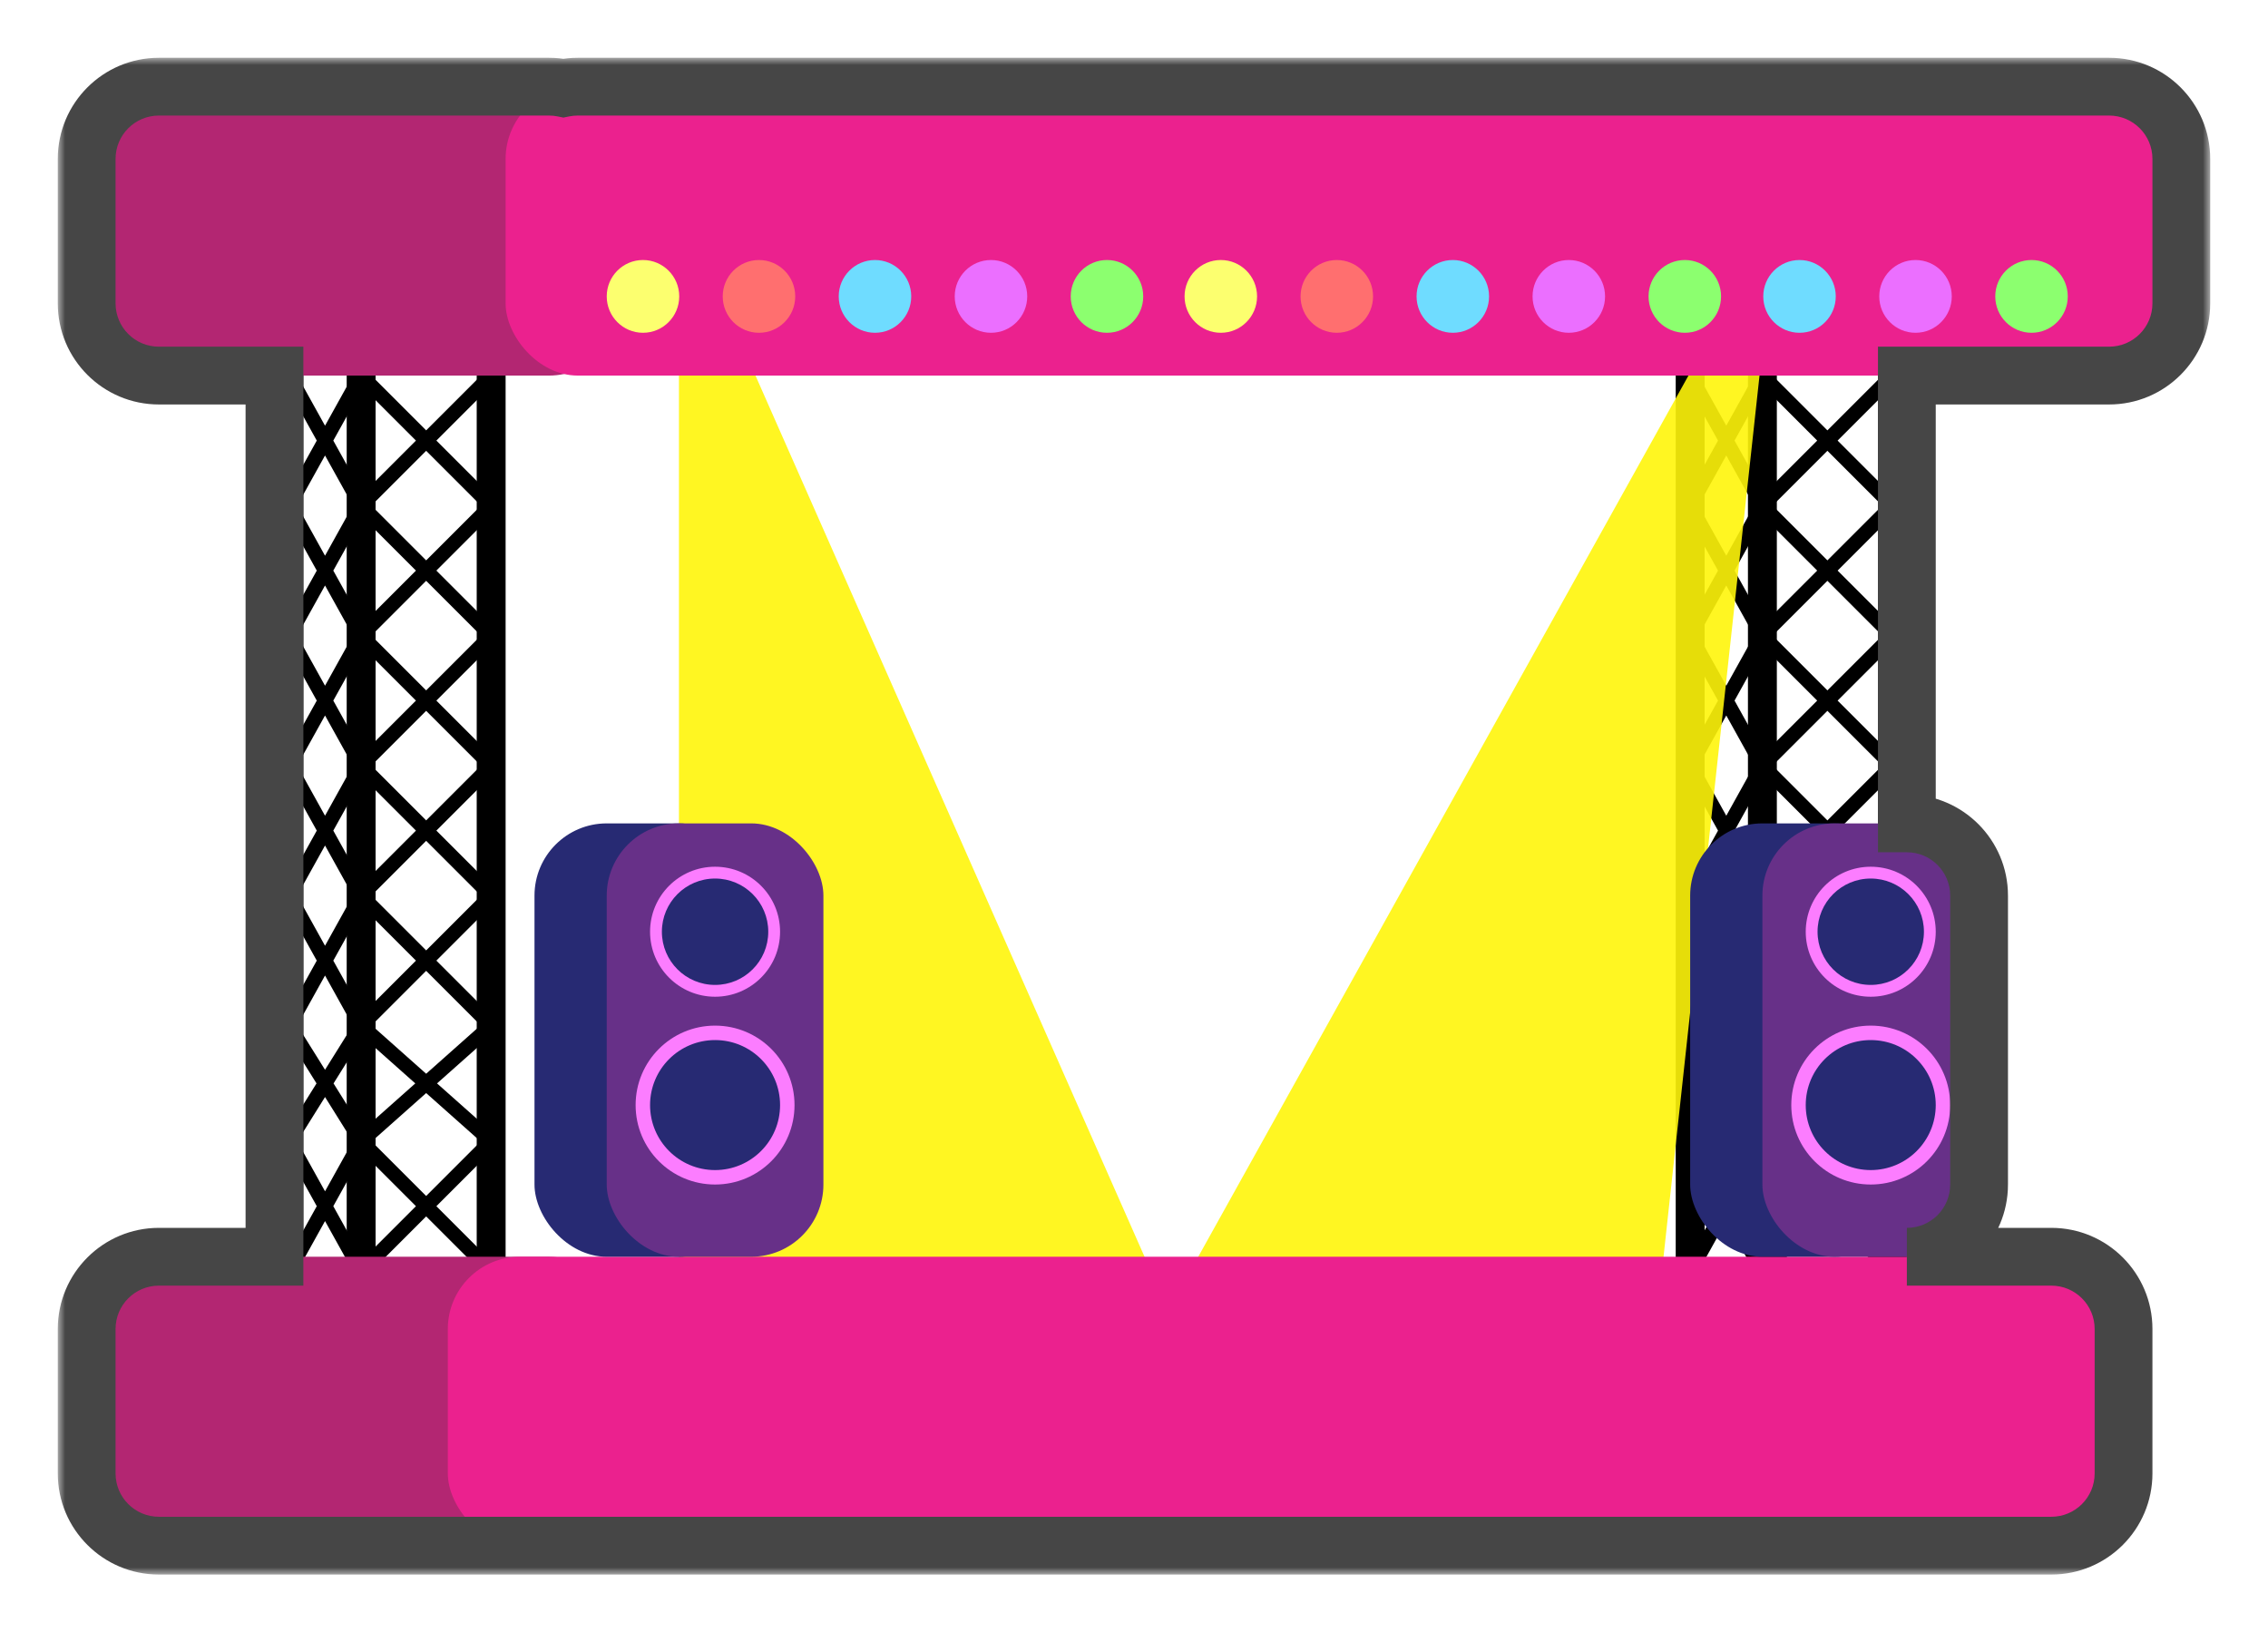
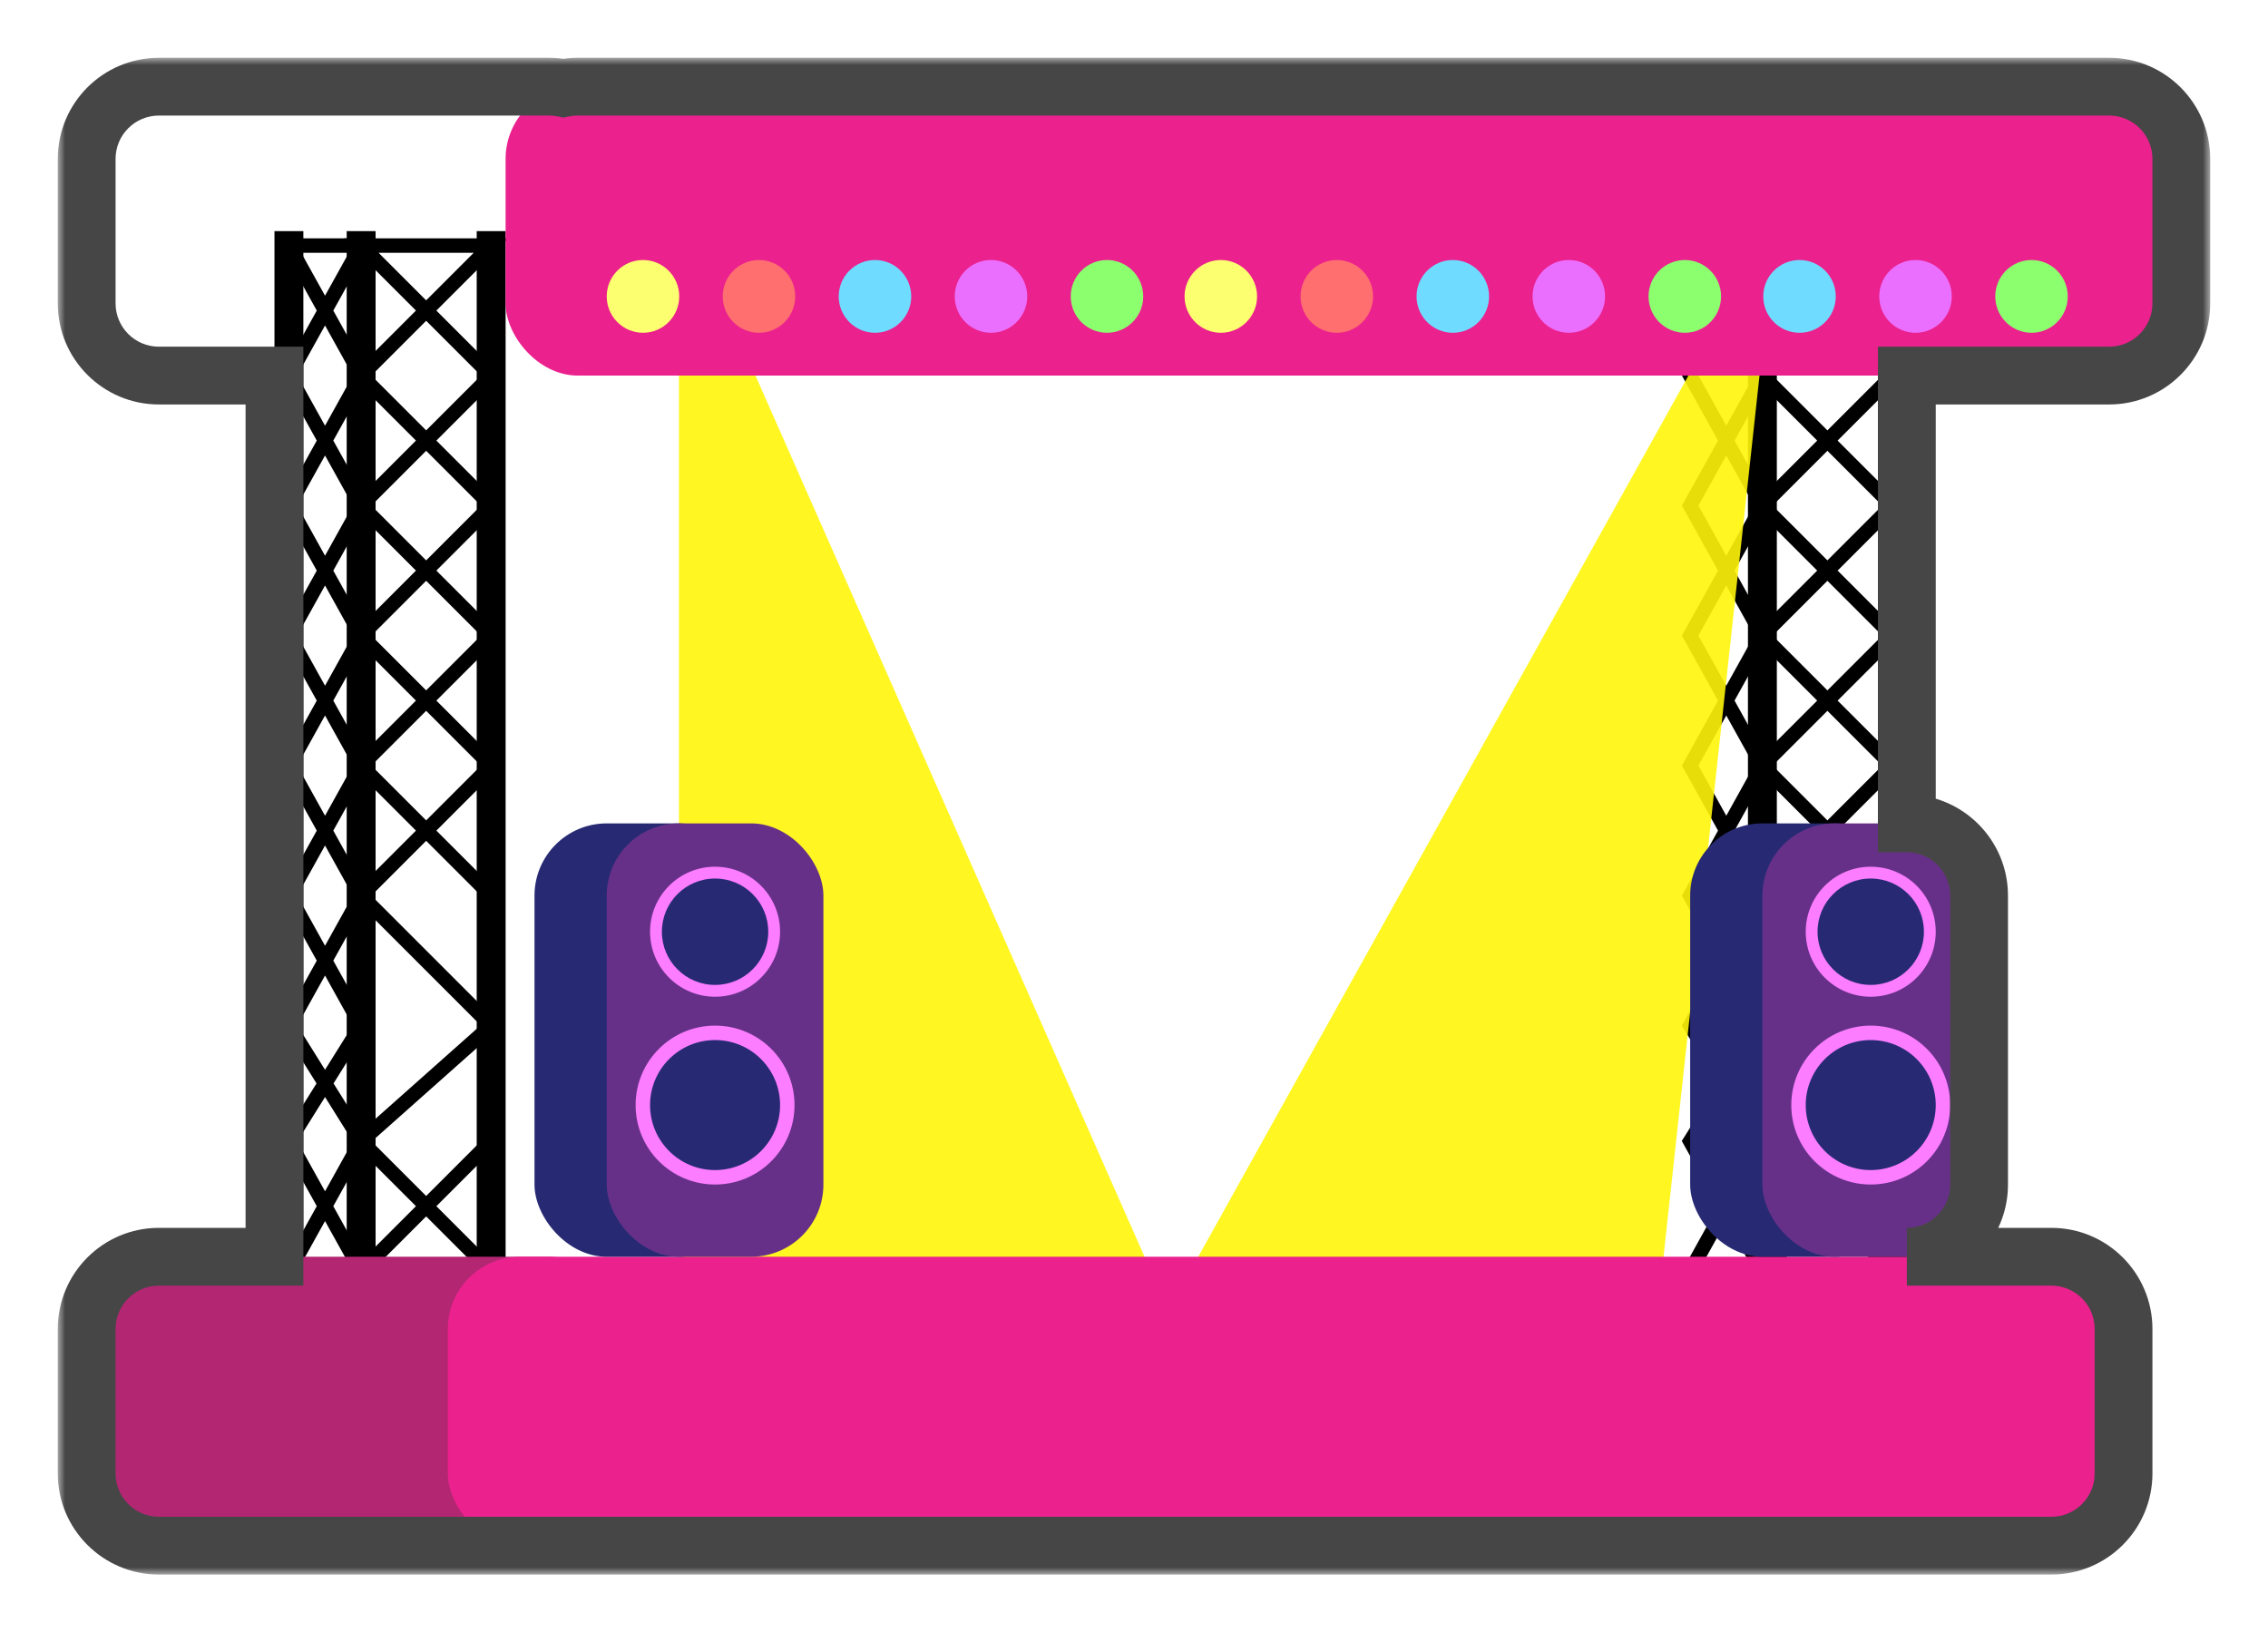
<svg xmlns="http://www.w3.org/2000/svg" width="157" height="113" viewBox="0 0 157 113" fill="none">
  <g filter="url(#filter0_d_1603_4838)">
    <rect width="2" height="72" transform="matrix(-1 0 0 1 35 12)" fill="black" />
    <rect width="2" height="72" transform="matrix(-1 0 0 1 26 12)" fill="black" />
    <rect width="2" height="72" transform="matrix(-1 0 0 1 21 12)" fill="black" />
-     <path d="M25 13L34 22L25 31L34 40L25 49L34 58L25 67L34 75L25 84H34L25 75L34 67L25 58L34 49L25 40L34 31L25 22L34 13H25Z" stroke="black" />
+     <path d="M25 13L34 22L25 31L34 40L25 49L34 58L34 75L25 84H34L25 75L34 67L25 58L34 49L25 40L34 31L25 22L34 13H25Z" stroke="black" />
    <path d="M20 13L25 22L20 31L25 40L20 49L25 58L20 67L25 75L20 84H25L20 75L25 67L20 58L25 49L20 40L25 31L20 22L25 13H20Z" stroke="black" />
    <rect width="2" height="72" transform="matrix(-1 0 0 1 132 12)" fill="black" />
    <rect width="2" height="72" transform="matrix(-1 0 0 1 123 12)" fill="black" />
-     <rect width="2" height="72" transform="matrix(-1 0 0 1 118 12)" fill="black" />
    <path d="M122 13L131 22L122 31L131 40L122 49L131 58L122 67L131 75L122 84H131L122 75L131 67L122 58L131 49L122 40L131 31L122 22L131 13H122Z" stroke="black" />
    <path d="M117 13L122 22L117 31L122 40L117 49L122 58L117 67L122 75L117 84H122L117 75L122 67L117 58L122 49L117 40L122 31L117 22L122 13H117Z" stroke="black" />
    <g style="mix-blend-mode:hard-light">
      <path d="M47 10L80.775 86.5H73.888H47L47 10Z" fill="#FFF50A" fill-opacity="0.9" />
    </g>
    <g style="mix-blend-mode:hard-light">
      <path d="M123 11L114.775 86.5H107.887H81L123 11Z" fill="#FFF50A" fill-opacity="0.9" />
    </g>
    <rect x="6" y="83" width="37" height="20" rx="5" fill="#B32672" />
    <rect x="31" y="83" width="116" height="20" rx="5" fill="#EB218E" />
-     <rect x="6" y="2" width="37" height="20" rx="5" fill="#B32672" />
    <rect x="35" y="2" width="116" height="20" rx="5" fill="#EB218E" />
    <rect x="37" y="53" width="15" height="30" rx="5" fill="#272A73" />
    <rect x="42" y="53" width="15" height="30" rx="5" fill="#673088" />
    <circle cx="4.5" cy="4.5" r="4.5" transform="matrix(-1 0 0 1 54 56)" fill="#FC7DFF" />
    <circle cx="3.682" cy="3.682" r="3.682" transform="matrix(-1 0 0 1 53.182 56.818)" fill="#272A73" />
    <circle cx="5.5" cy="5.5" r="5.5" transform="matrix(-1 0 0 1 55 67)" fill="#FC7DFF" />
    <circle cx="4.5" cy="4.5" r="4.5" transform="matrix(-1 0 0 1 54 68)" fill="#272A73" />
    <rect x="117" y="53" width="15" height="30" rx="5" fill="#272A73" />
    <rect x="122" y="53" width="15" height="30" rx="5" fill="#673088" />
    <circle cx="4.5" cy="4.5" r="4.5" transform="matrix(-1 0 0 1 134 56)" fill="#FC7DFF" />
    <circle cx="3.682" cy="3.682" r="3.682" transform="matrix(-1 0 0 1 133.182 56.818)" fill="#272A73" />
    <circle cx="5.5" cy="5.5" r="5.5" transform="matrix(-1 0 0 1 135 67)" fill="#FC7DFF" />
    <circle cx="4.5" cy="4.5" r="4.5" transform="matrix(-1 0 0 1 134 68)" fill="#272A73" />
    <path d="M47.019 16.518C47.019 17.909 45.895 19.037 44.509 19.037C43.123 19.037 42 17.909 42 16.518C42 15.128 43.123 14 44.509 14C45.895 14 47.019 15.128 47.019 16.518Z" fill="#FCFF6F" />
    <path d="M55.049 16.518C55.049 17.909 53.925 19.037 52.539 19.037C51.154 19.037 50.03 17.909 50.03 16.518C50.03 15.128 51.154 14 52.539 14C53.925 14 55.049 15.128 55.049 16.518Z" fill="#FF6F6F" />
    <path d="M63.079 16.518C63.079 17.909 61.956 19.037 60.57 19.037C59.184 19.037 58.06 17.909 58.06 16.518C58.06 15.128 59.184 14 60.57 14C61.956 14 63.079 15.128 63.079 16.518Z" fill="#6FDCFF" />
    <path d="M71.109 16.518C71.109 17.909 69.985 19.037 68.6 19.037C67.214 19.037 66.09 17.909 66.09 16.518C66.09 15.128 67.214 14 68.6 14C69.985 14 71.109 15.128 71.109 16.518Z" fill="#EB6FFF" />
    <path d="M79.139 16.518C79.139 17.909 78.015 19.037 76.629 19.037C75.244 19.037 74.12 17.909 74.12 16.518C74.12 15.128 75.244 14 76.629 14C78.015 14 79.139 15.128 79.139 16.518Z" fill="#8CFF6F" />
    <path d="M87.019 16.518C87.019 17.909 85.895 19.037 84.509 19.037C83.124 19.037 82 17.909 82 16.518C82 15.128 83.124 14 84.509 14C85.895 14 87.019 15.128 87.019 16.518Z" fill="#FCFF6F" />
    <path d="M95.049 16.518C95.049 17.909 93.925 19.037 92.539 19.037C91.153 19.037 90.03 17.909 90.03 16.518C90.03 15.128 91.153 14 92.539 14C93.925 14 95.049 15.128 95.049 16.518Z" fill="#FF6F6F" />
    <path d="M103.079 16.518C103.079 17.909 101.955 19.037 100.57 19.037C99.184 19.037 98.06 17.909 98.06 16.518C98.06 15.128 99.184 14 100.57 14C101.955 14 103.079 15.128 103.079 16.518Z" fill="#6FDCFF" />
    <path d="M111.109 16.518C111.109 17.909 109.985 19.037 108.599 19.037C107.214 19.037 106.09 17.909 106.09 16.518C106.09 15.128 107.214 14 108.599 14C109.985 14 111.109 15.128 111.109 16.518Z" fill="#EB6FFF" />
    <path d="M119.139 16.518C119.139 17.909 118.015 19.037 116.63 19.037C115.244 19.037 114.12 17.909 114.12 16.518C114.12 15.128 115.244 14 116.63 14C118.015 14 119.139 15.128 119.139 16.518Z" fill="#8CFF6F" />
    <path d="M127.079 16.518C127.079 17.909 125.955 19.037 124.57 19.037C123.184 19.037 122.06 17.909 122.06 16.518C122.06 15.128 123.184 14 124.57 14C125.955 14 127.079 15.128 127.079 16.518Z" fill="#6FDCFF" />
    <path d="M135.109 16.518C135.109 17.909 133.985 19.037 132.599 19.037C131.214 19.037 130.09 17.909 130.09 16.518C130.09 15.128 131.214 14 132.599 14C133.985 14 135.109 15.128 135.109 16.518Z" fill="#EB6FFF" />
    <path d="M143.139 16.518C143.139 17.909 142.015 19.037 140.63 19.037C139.244 19.037 138.12 17.909 138.12 16.518C138.12 15.128 139.244 14 140.63 14C142.015 14 143.139 15.128 143.139 16.518Z" fill="#8CFF6F" />
    <mask id="path-42-outside-1_1603_4838" maskUnits="userSpaceOnUse" x="4" y="0" width="149" height="105" fill="black">
      <rect fill="white" x="4" width="149" height="105" />
      <path fill-rule="evenodd" clip-rule="evenodd" d="M6 7C6 4.239 8.239 2 11 2H38C38.343 2 38.677 2.034 39 2.1C39.323 2.034 39.657 2 40 2H146C148.761 2 151 4.239 151 7V17C151 19.761 148.761 22 146 22H132V53C134.761 53 137 55.239 137 58V78C137 80.761 134.761 83 132 83H142C144.761 83 147 85.239 147 88V98C147 100.761 144.761 103 142 103H38H36H11C8.239 103 6 100.761 6 98V88C6 85.239 8.239 83 11 83H19V22H11C8.239 22 6 19.761 6 17V7Z" />
    </mask>
    <path d="M39 2.1L38.602 4.06L39 4.141L39.398 4.06L39 2.1ZM132 22V20H130V22H132ZM132 53H130V55H132V53ZM19 83V85H21V83H19ZM19 22H21V20H19V22ZM11 0C7.134 0 4 3.134 4 7H8C8 5.343 9.343 4 11 4V0ZM38 0H11V4H38V0ZM39.398 0.14C38.944 0.048 38.477 0 38 0V4C38.208 4 38.409 4.021 38.602 4.06L39.398 0.14ZM40 0C39.523 0 39.056 0.048 38.602 0.14L39.398 4.06C39.591 4.021 39.792 4 40 4V0ZM146 0H40V4H146V0ZM153 7C153 3.134 149.866 0 146 0V4C147.657 4 149 5.343 149 7H153ZM153 17V7H149V17H153ZM146 24C149.866 24 153 20.866 153 17H149C149 18.657 147.657 20 146 20V24ZM132 24H146V20H132V24ZM130 22V53H134V22H130ZM139 58C139 54.134 135.866 51 132 51V55C133.657 55 135 56.343 135 58H139ZM139 78V58H135V78H139ZM132 85C135.866 85 139 81.866 139 78H135C135 79.657 133.657 81 132 81V85ZM142 81H132V85H142V81ZM149 88C149 84.134 145.866 81 142 81V85C143.657 85 145 86.343 145 88H149ZM149 98V88H145V98H149ZM142 105C145.866 105 149 101.866 149 98H145C145 99.657 143.657 101 142 101V105ZM38 105H142V101H38V105ZM36 105H38V101H36V105ZM11 105H36V101H11V105ZM4 98C4 101.866 7.134 105 11 105V101C9.343 101 8 99.657 8 98H4ZM4 88V98H8V88H4ZM11 81C7.134 81 4 84.134 4 88H8C8 86.343 9.343 85 11 85V81ZM19 81H11V85H19V81ZM21 83V22H17V83H21ZM11 24H19V20H11V24ZM4 17C4 20.866 7.134 24 11 24V20C9.343 20 8 18.657 8 17H4ZM4 7V17H8V7H4Z" fill="#464646" mask="url(#path-42-outside-1_1603_4838)" />
  </g>
  <defs>
    <filter id="filter0_d_1603_4838" x="0" y="0" width="157" height="113" filterUnits="userSpaceOnUse" color-interpolation-filters="sRGB">
      <feFlood flood-opacity="0" result="BackgroundImageFix" />
      <feColorMatrix in="SourceAlpha" type="matrix" values="0 0 0 0 0 0 0 0 0 0 0 0 0 0 0 0 0 0 127 0" result="hardAlpha" />
      <feOffset dy="4" />
      <feGaussianBlur stdDeviation="2" />
      <feComposite in2="hardAlpha" operator="out" />
      <feColorMatrix type="matrix" values="0 0 0 0 0 0 0 0 0 0 0 0 0 0 0 0 0 0 0.25 0" />
      <feBlend mode="normal" in2="BackgroundImageFix" result="effect1_dropShadow_1603_4838" />
      <feBlend mode="normal" in="SourceGraphic" in2="effect1_dropShadow_1603_4838" result="shape" />
    </filter>
  </defs>
</svg>